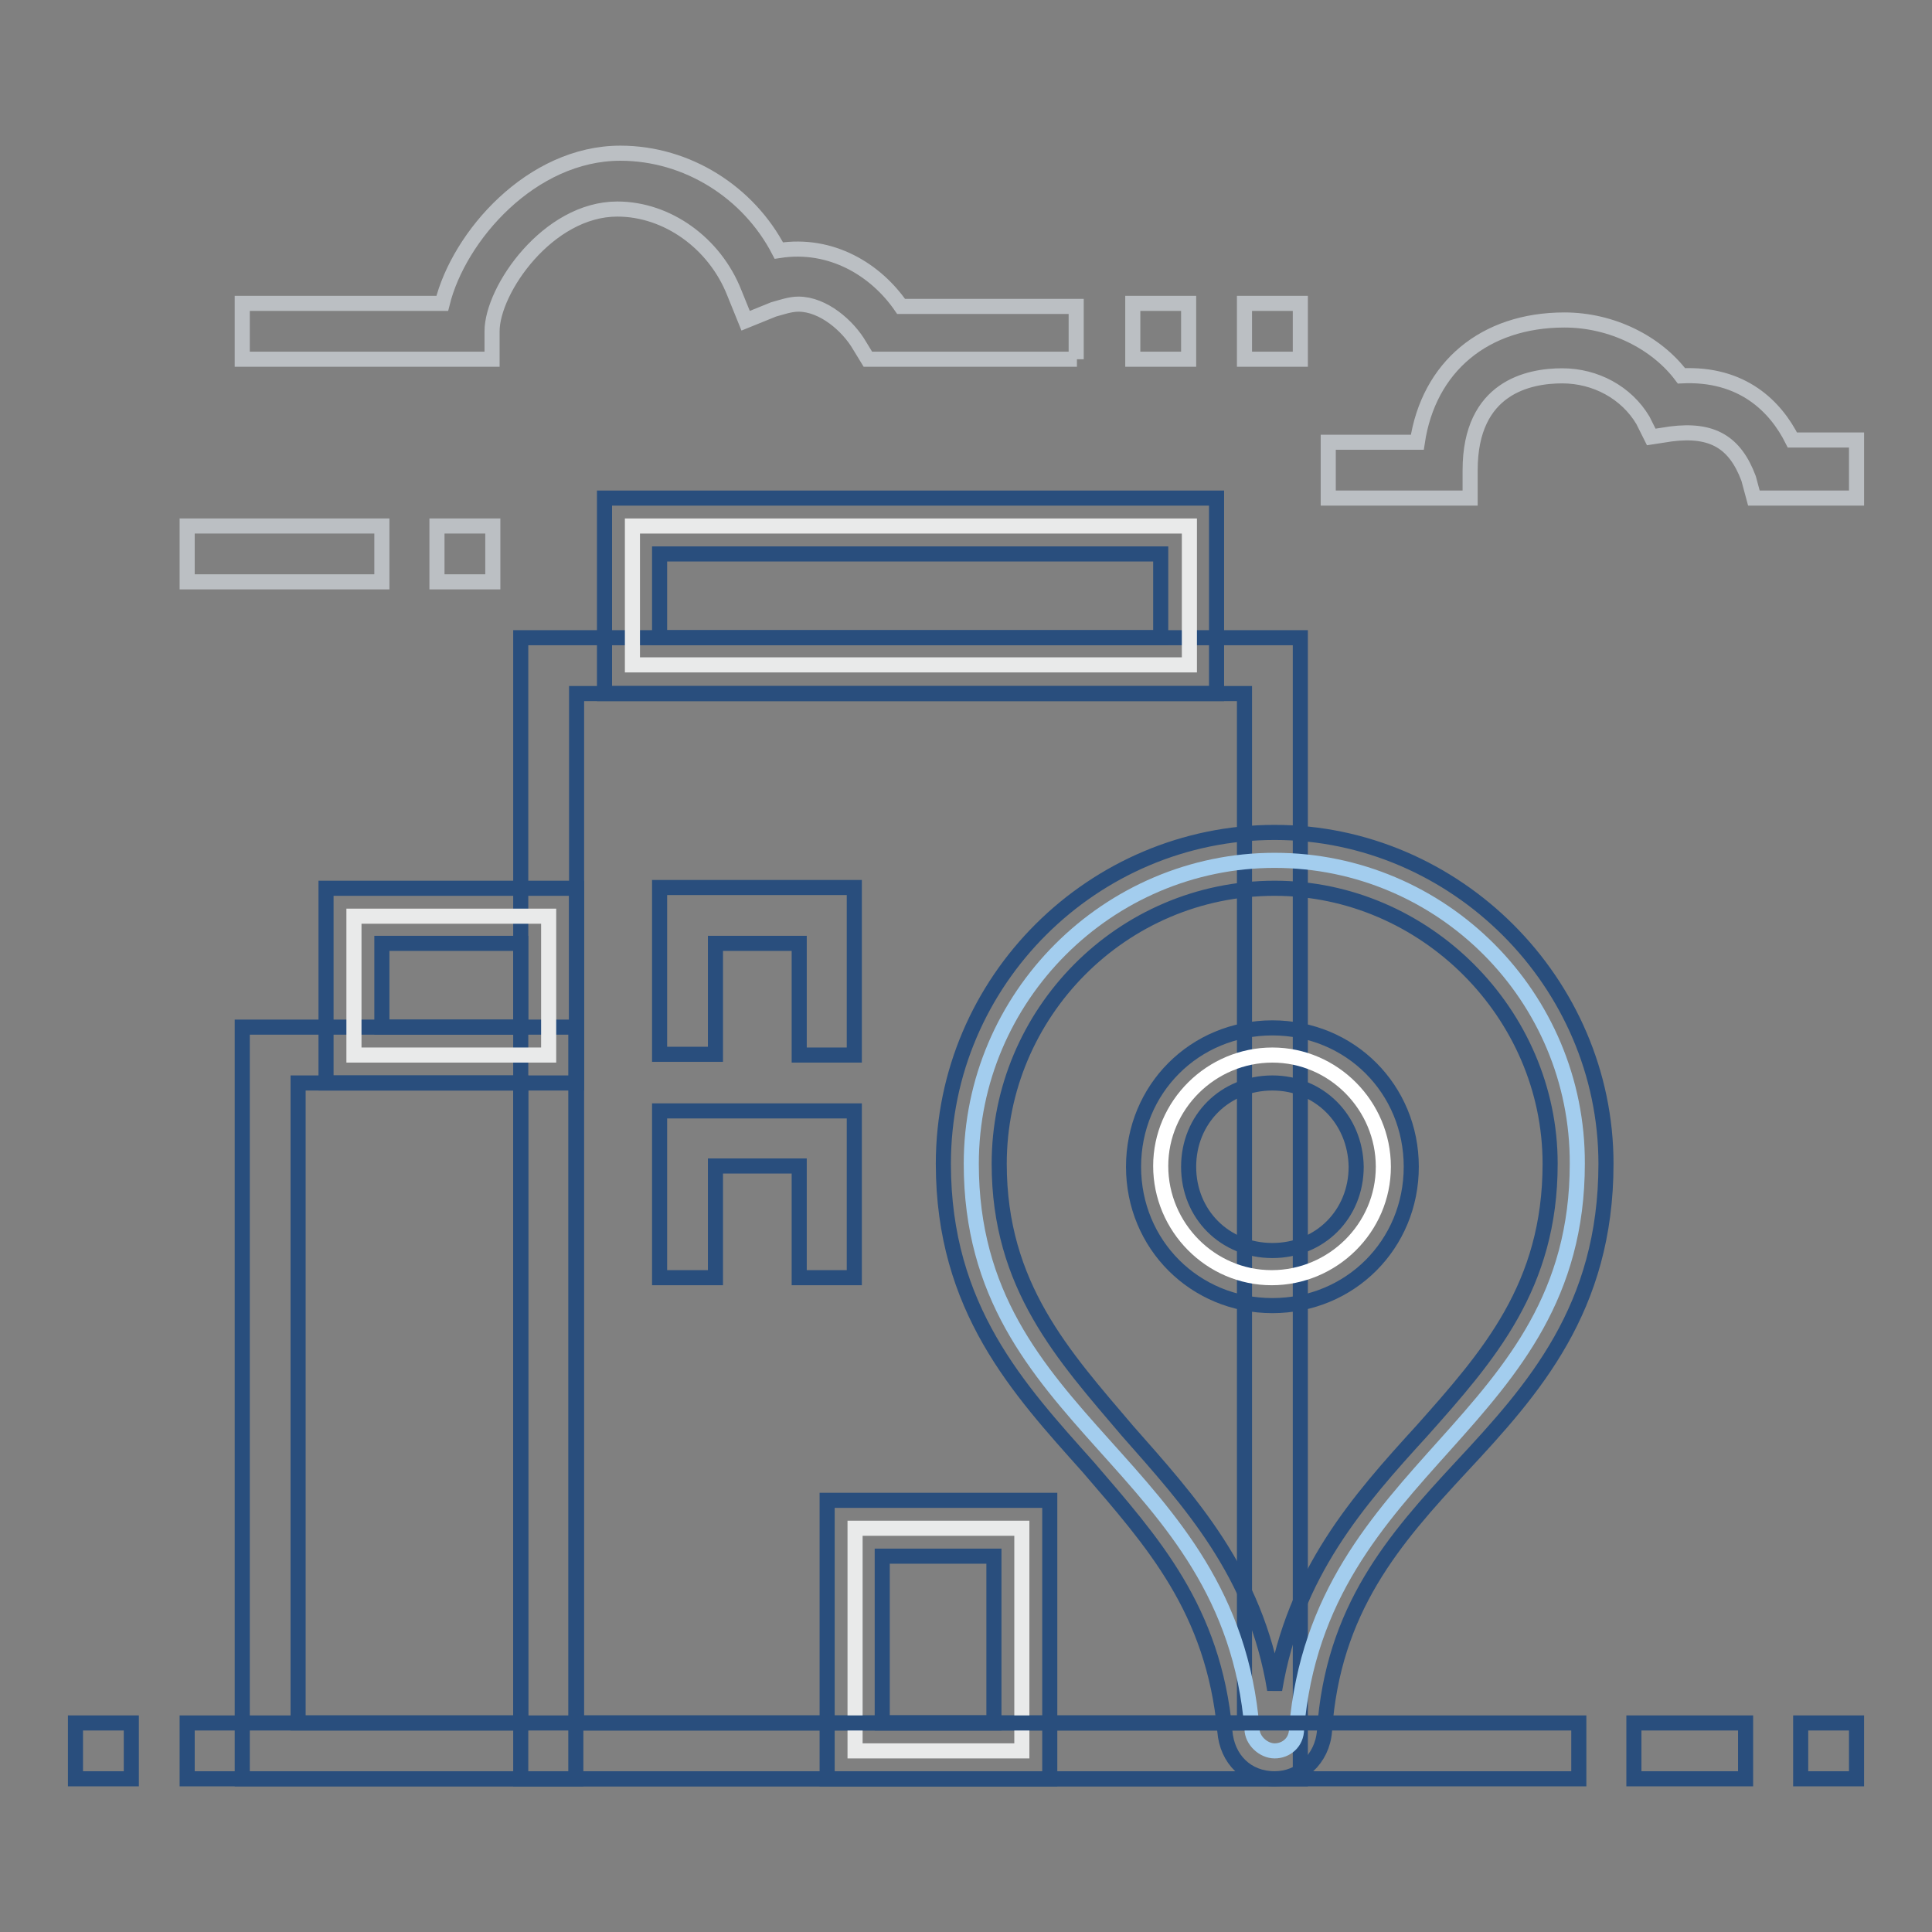
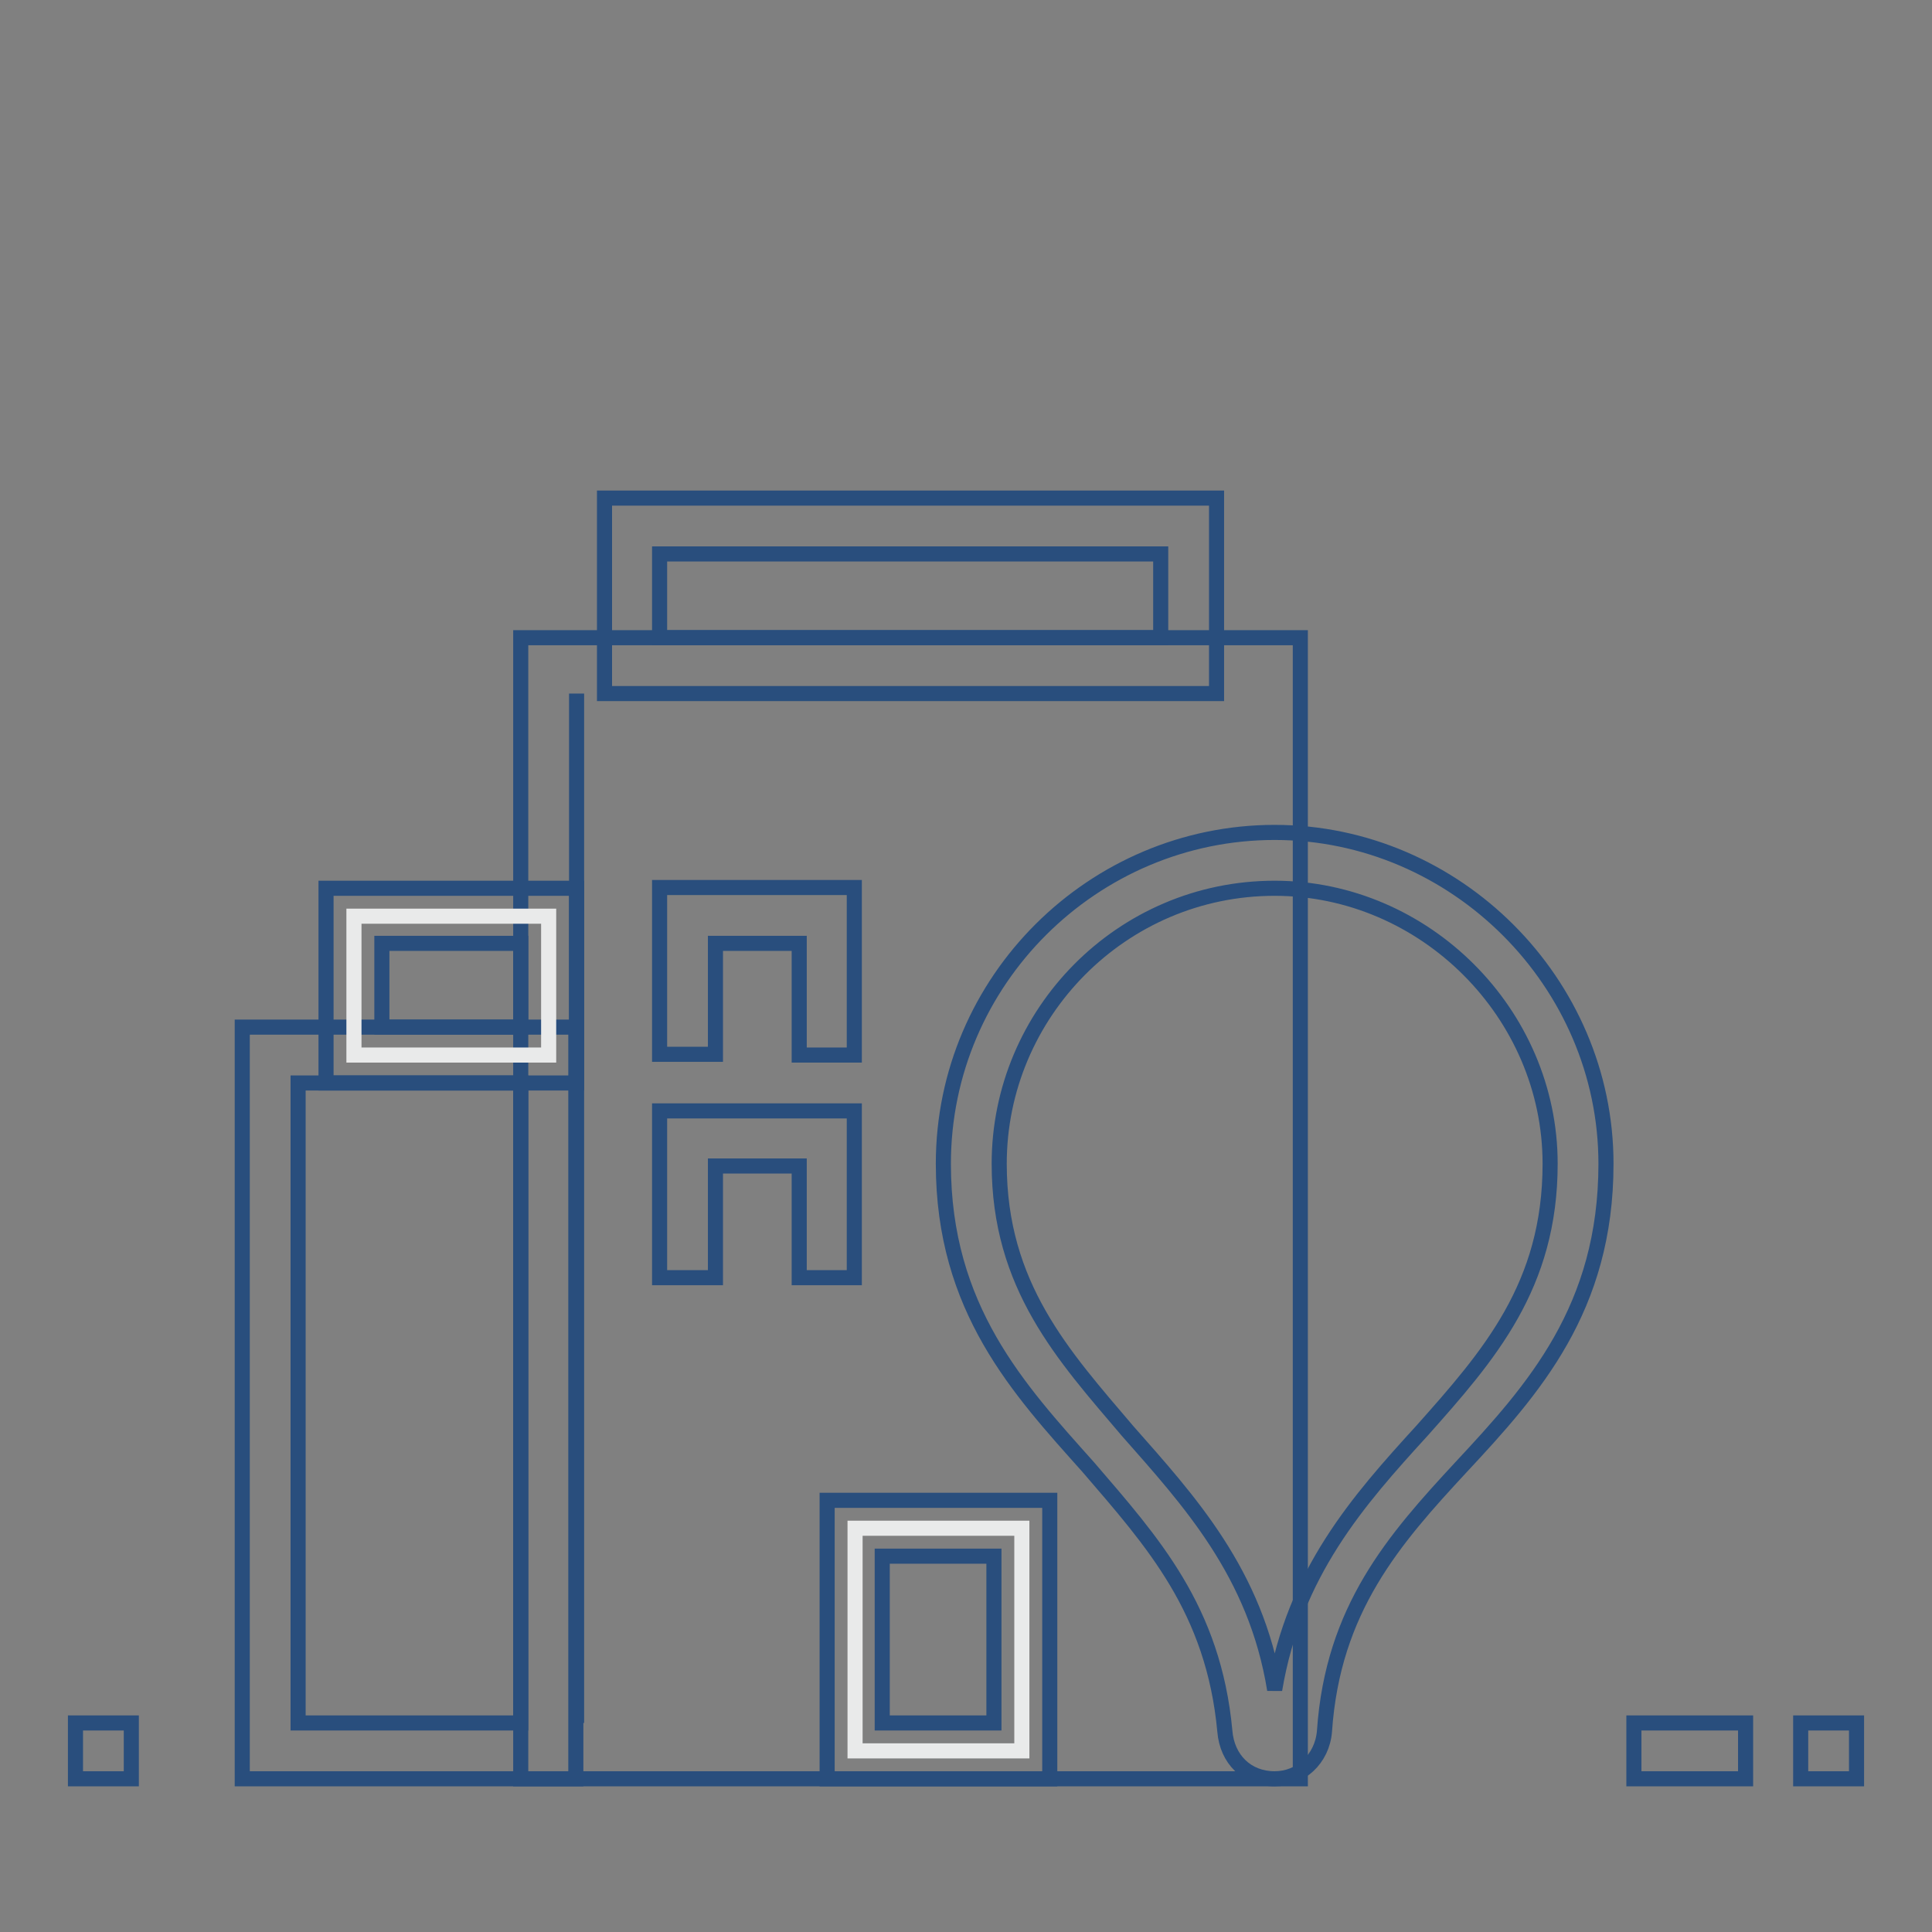
<svg xmlns="http://www.w3.org/2000/svg" version="1.1" x="0px" y="0px" viewBox="0 0 256 256" enable-background="new 0 0 256 256" xml:space="preserve">
  <rect x="0" y="0" width="256" height="256" fill="#808080" stroke="none" />
  <g>
-     <path stroke-width="2" fill-opacity="0" stroke="#294e7d" d="M172.3,235.7H69V84.5h103.3V235.7z M76.4,228.3h88.5V91.9H76.4V228.3z" />
-     <path stroke-width="2" fill-opacity="0" stroke="#e9eaea" d="M83.8,69.7h73.8v18.4H83.8V69.7z" />
+     <path stroke-width="2" fill-opacity="0" stroke="#294e7d" d="M172.3,235.7H69V84.5h103.3V235.7z M76.4,228.3V91.9H76.4V228.3z" />
    <path stroke-width="2" fill-opacity="0" stroke="#294e7d" d="M161.2,91.9H80.1V66h81.1V91.9z M87.4,84.5h66.4V73.4H87.4V84.5z" />
    <path stroke-width="2" fill-opacity="0" stroke="#e9eaea" d="M113.3,202.5h22.1V232h-22.1V202.5z" />
    <path stroke-width="2" fill-opacity="0" stroke="#294e7d" d="M139.1,235.7h-29.5v-36.9h29.5V235.7z M116.9,228.3h14.8v-22.1h-14.8V228.3z M113.3,139.8h-7.4V125H94.8 v14.7h-7.4v-22.1h25.8V139.8z M113.3,169.3h-7.4v-14.8H94.8v14.8h-7.4v-22.1h25.8V169.3z M76.4,235.7H32.1v-99.6h44.2V235.7z  M39.5,228.3H69v-84.8H39.5V228.3z" />
    <path stroke-width="2" fill-opacity="0" stroke="#e9eaea" d="M46.9,121.4h25.8v18.4H46.9V121.4z" />
    <path stroke-width="2" fill-opacity="0" stroke="#294e7d" d="M76.4,143.5H43.2v-25.8h33.2V143.5z M50.6,136.1H69V125H50.6V136.1z" />
-     <path stroke-width="2" fill-opacity="0" stroke="#a3cdee" d="M168.9,114c-22.1,0-40.2,18.1-40.2,40.2c0,34.7,34.3,39.5,37.2,74.9c0,1.5,1.5,2.9,3,2.9 c1.5,0,2.9-1.1,2.9-2.9c3-35.4,37.2-40.2,37.2-74.9C209.1,132.1,191.1,114,168.9,114z" />
    <path stroke-width="2" fill-opacity="0" stroke="#294e7d" d="M168.9,235.7c-3.7,0-6.3-2.6-6.6-6.3c-1.5-16.2-9.6-25.1-18.1-35c-9.2-10.3-19.2-21-19.2-40.2 c0-24.3,19.9-43.9,43.9-43.9c24,0,43.9,19.9,43.9,43.9c0,19.2-9.6,29.9-19.2,40.2c-8.9,9.6-17,18.8-18.1,35 C175.2,233.1,172.3,235.7,168.9,235.7L168.9,235.7z M168.9,117.7c-20.3,0-36.5,16.6-36.5,36.5c0,16.2,8.5,25.4,17,35.4 c8.1,9.2,17,18.8,19.5,34.3c2.6-15.5,11.1-25.1,19.5-34.3c8.9-10,17-19.2,17-35.4C205.4,134.3,188.8,117.7,168.9,117.7L168.9,117.7 z" />
-     <path stroke-width="2" fill-opacity="0" stroke="#ffffff" d="M153.8,154.5c0,8.1,6.6,14.8,14.7,14.8c8.1,0,14.8-6.6,14.8-14.7c0,0,0,0,0,0c0-8.1-6.6-14.8-14.7-14.8 S153.8,146.4,153.8,154.5C153.8,154.5,153.8,154.5,153.8,154.5z" />
-     <path stroke-width="2" fill-opacity="0" stroke="#294e7d" d="M168.6,173c-10.3,0-18.4-8.1-18.4-18.4c0-10.3,8.1-18.4,18.4-18.4c10.3,0,18.4,8.1,18.4,18.4 C187,164.9,178.9,173,168.6,173z M168.6,143.5c-6.3,0-11.1,4.8-11.1,11.1c0,6.3,4.8,11.1,11.1,11.1c6.3,0,11.1-4.8,11.1-11.1 C179.6,148.3,174.8,143.5,168.6,143.5z M24.8,228.3h184.4v7.4H24.8V228.3z" />
-     <path stroke-width="2" fill-opacity="0" stroke="#bbbfc3" d="M142.7,47.6h-27.7l-1.1-1.8c-1.5-2.6-4.8-5.5-8.1-5.5c-1.1,0-2.2,0.4-3.3,0.7l-3.7,1.5l-1.5-3.7 c-2.6-6.6-8.9-11.1-15.5-11.1c-9.2,0-16.6,10.7-16.6,16.2v3.7H32.1v-7.4h26.5c2.2-8.9,11.8-19.9,23.6-19.9c8.9,0,17,5.2,21,12.9 c7-1.1,12.9,2.6,16.2,7.4h23.2V47.6L142.7,47.6z M24.8,69.7h25.8v7.4H24.8V69.7z M246,66h-13.6l-0.7-2.6c-1.8-4.8-4.8-6.6-10.3-5.9 l-2.6,0.4l-1.1-2.2c-2.2-3.7-6.3-5.9-10.7-5.9s-12.2,1.5-12.2,12.5V66h-18.8v-7.4h11.8c1.5-10,8.9-16.2,19.5-16.2 c6.3,0,12.2,3,15.5,7.4c8.1-0.4,12.5,4.1,14.7,8.5h8.5V66z M57.9,69.7h7.4v7.4h-7.4V69.7z M150.1,40.2h7.4v7.4h-7.4V40.2z  M164.9,40.2h7.4v7.4h-7.4V40.2z" />
    <path stroke-width="2" fill-opacity="0" stroke="#294e7d" d="M10,228.3h7.4v7.4H10V228.3z M216.5,228.3h14.8v7.4h-14.8V228.3z M238.6,228.3h7.4v7.4h-7.4V228.3z" />
  </g>
</svg>